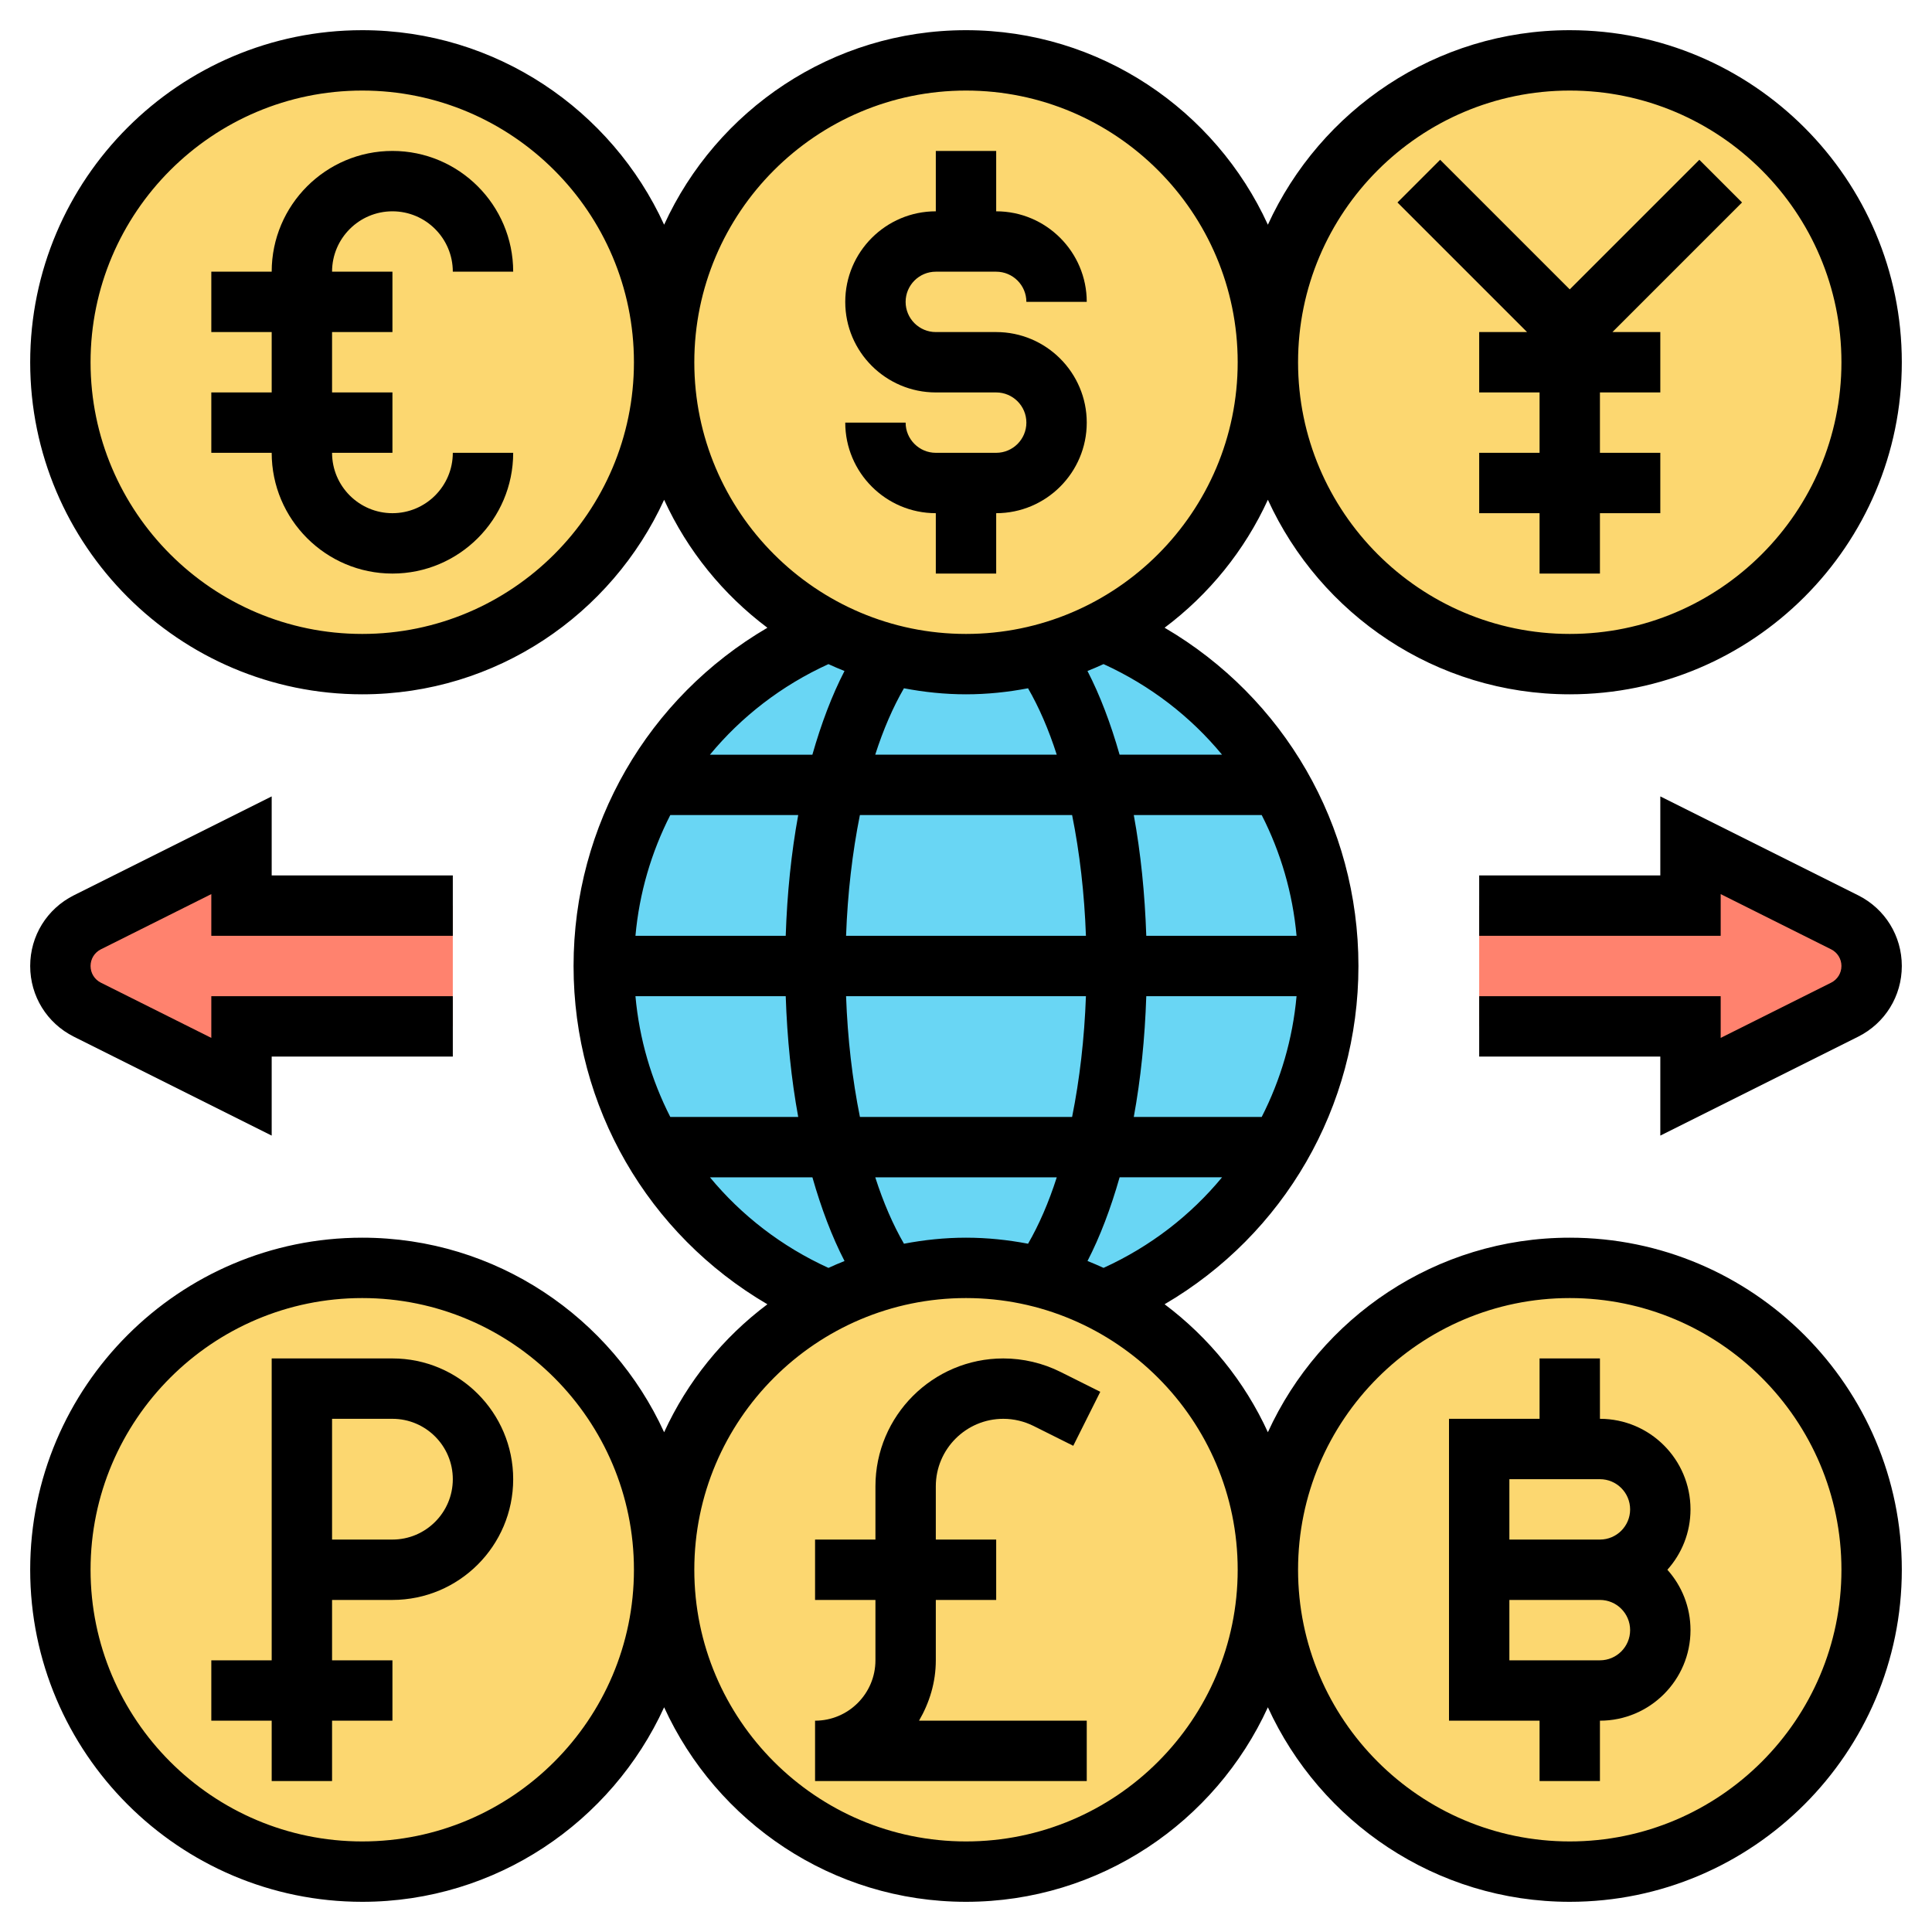
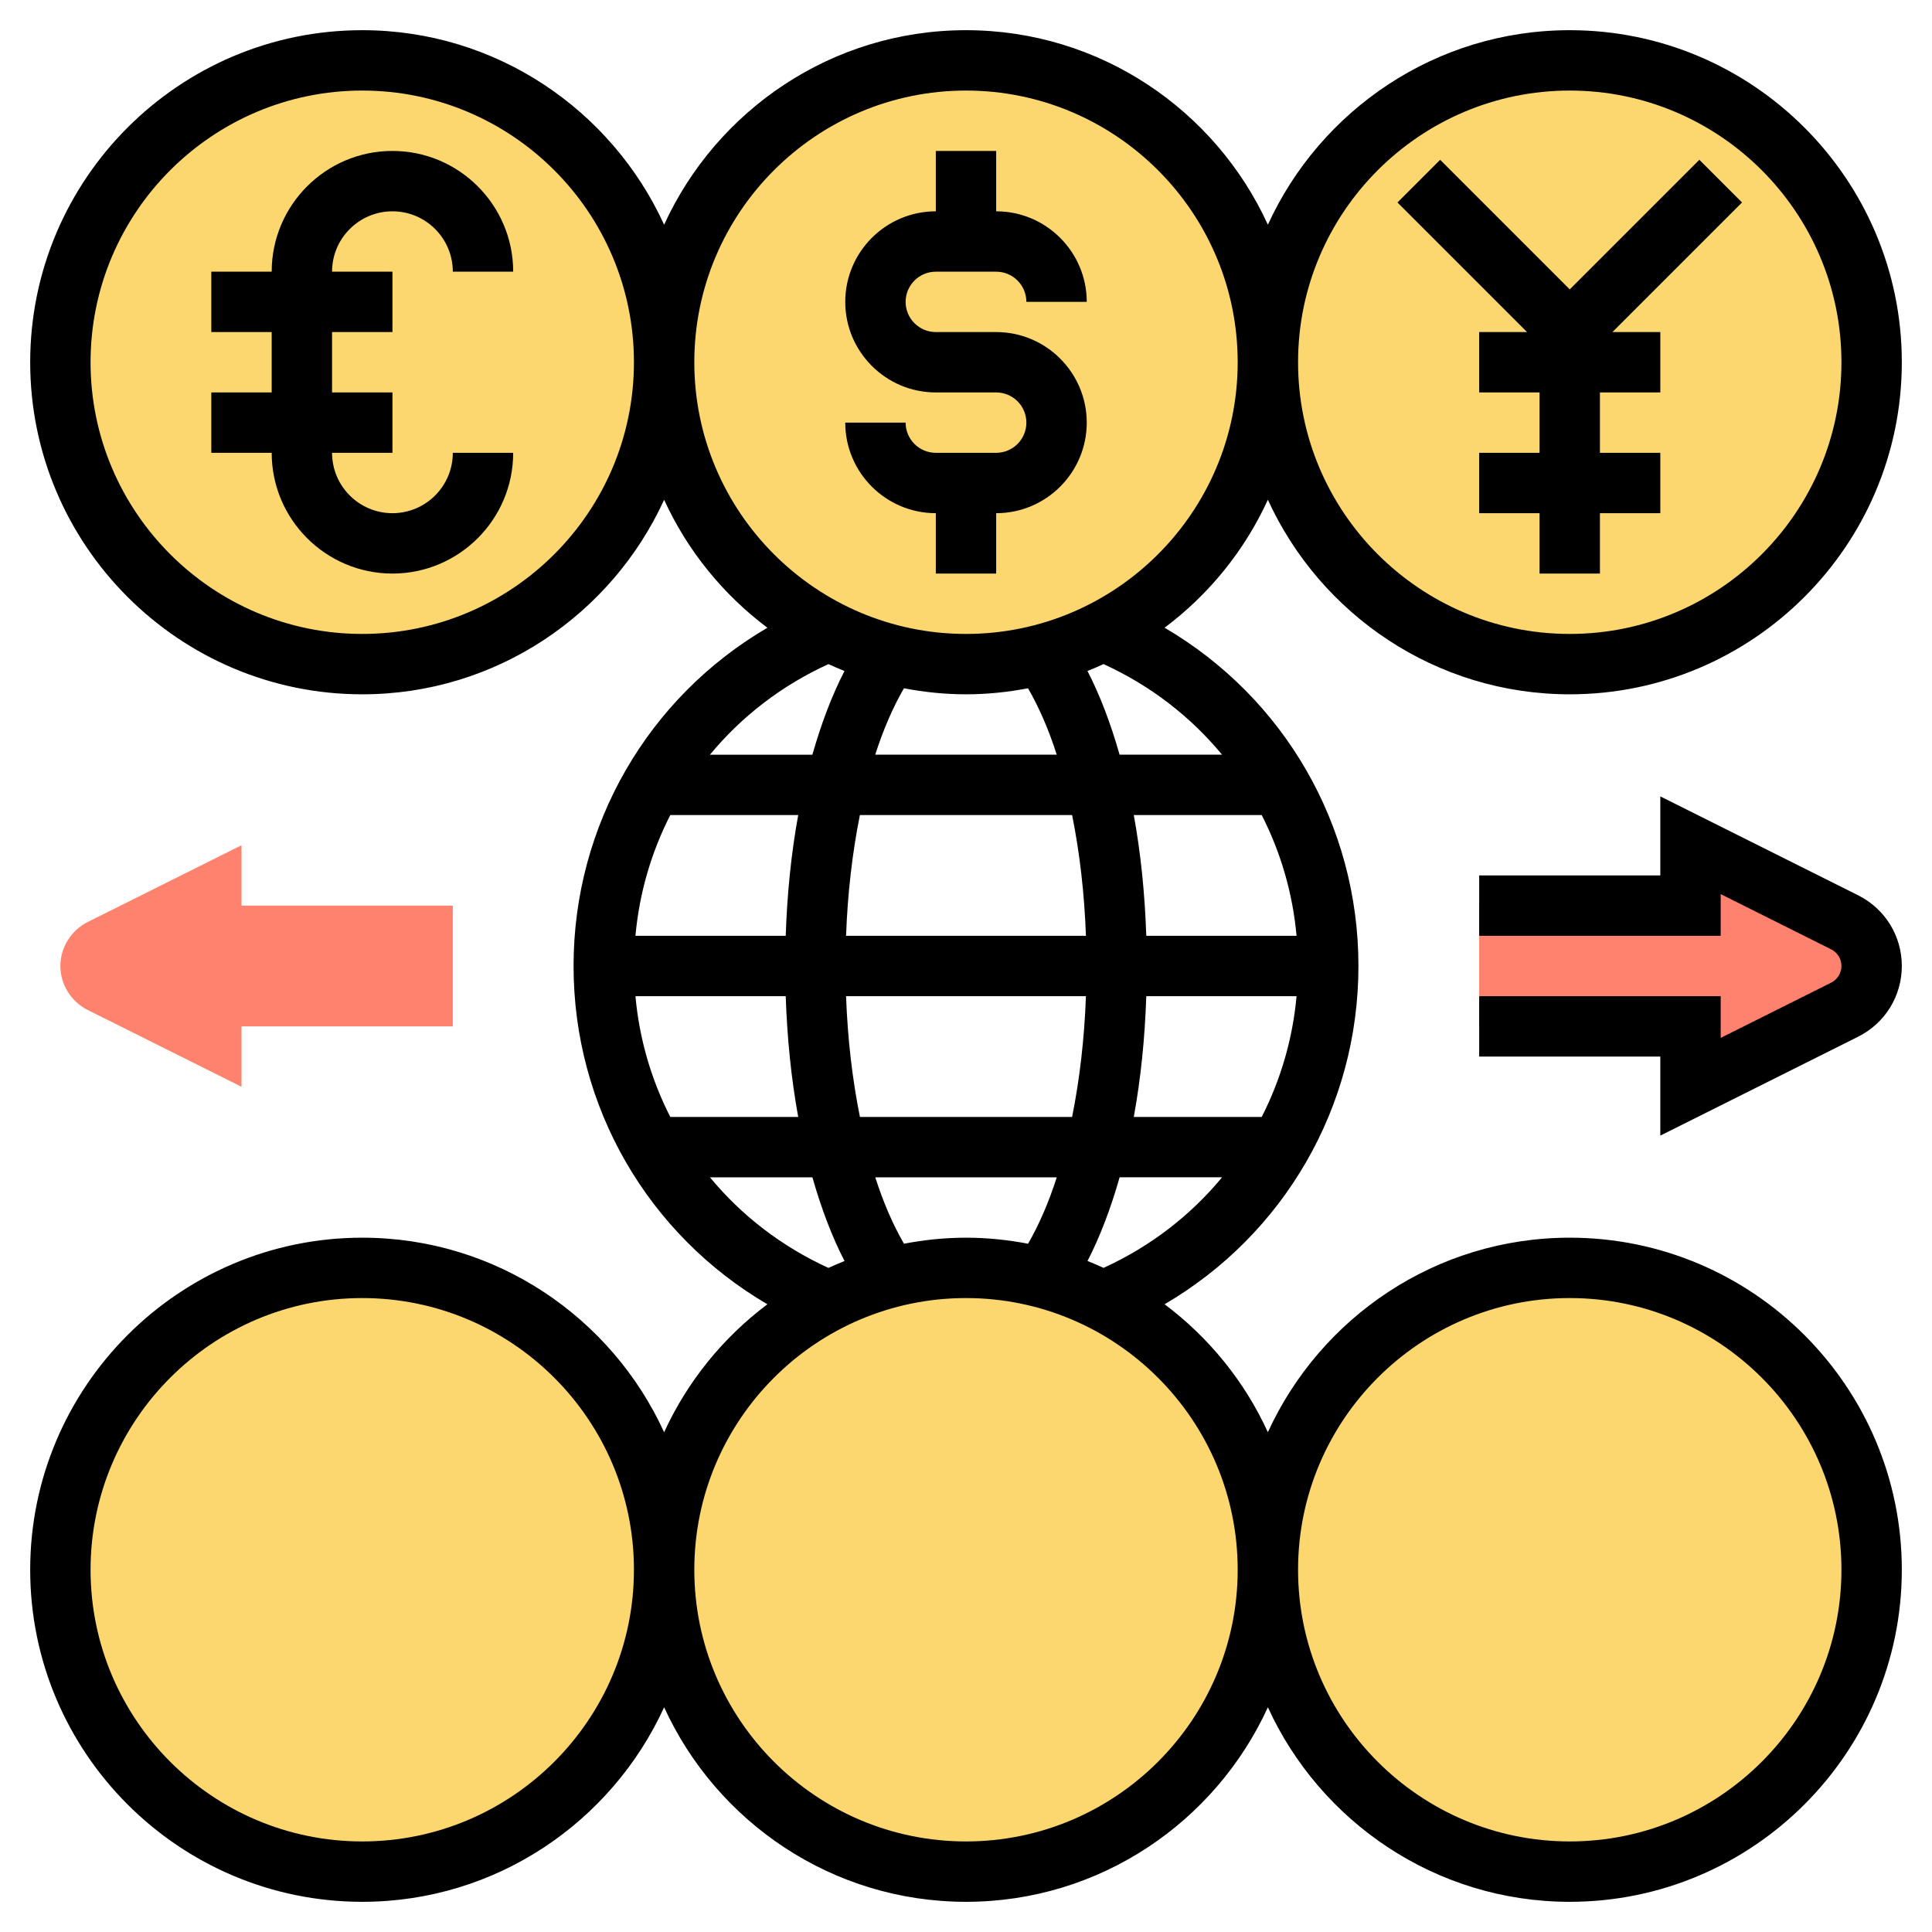
<svg xmlns="http://www.w3.org/2000/svg" id="Layer_5" height="512" viewBox="0 0 64 64" width="512">
  <g>
    <g>
      <g>
        <path d="m52 42c5.52 0 10 4.48 10 10s-4.48 10-10 10-10-4.48-10-10 4.48-10 10-10z" fill="#fcd770" />
      </g>
      <g>
        <path d="m42 52c0 5.52-4.48 10-10 10s-10-4.48-10-10c0-3.88 2.21-7.25 5.45-8.9 1.36-.71 2.91-1.1 4.55-1.1s3.19.39 4.55 1.1c3.24 1.65 5.45 5.02 5.45 8.9z" fill="#fcd770" />
      </g>
      <g>
        <path d="m22 52c0 5.52-4.48 10-10 10s-10-4.48-10-10 4.48-10 10-10 10 4.48 10 10z" fill="#fcd770" />
      </g>
      <g>
        <circle cx="52" cy="12" fill="#fcd770" r="10" />
      </g>
      <g>
        <path d="m42 12c0 3.88-2.21 7.25-5.45 8.9-1.36.71-2.91 1.1-4.55 1.1s-3.19-.39-4.55-1.1c-3.24-1.65-5.45-5.02-5.45-8.9 0-5.52 4.48-10 10-10s10 4.48 10 10z" fill="#fcd770" />
      </g>
      <g>
        <circle cx="12" cy="12" fill="#fcd770" r="10" />
      </g>
      <g>
-         <path d="m36.55 20.9c4.37 1.79 7.45 6.08 7.45 11.1s-3.08 9.31-7.45 11.1c-1.36-.71-2.91-1.1-4.55-1.1s-3.19.39-4.55 1.1c-4.37-1.79-7.45-6.08-7.45-11.1s3.08-9.31 7.45-11.1c1.36.71 2.91 1.1 4.55 1.1s3.19-.39 4.55-1.1z" fill="#69d6f4" />
-       </g>
+         </g>
      <g>
        <path d="m61.11 30.55c.54.28.89.84.89 1.45s-.35 1.17-.89 1.45l-5.11 2.55v-2h-7v-4h7v-2z" fill="#ff826e" />
      </g>
      <g>
        <path d="m15 30v4h-7v2l-5.11-2.55c-.54-.28-.89-.84-.89-1.45s.35-1.17.89-1.45l5.11-2.55v2z" fill="#ff826e" />
      </g>
    </g>
    <g>
      <path d="m33 15h-2c-.551 0-1-.448-1-1h-2c0 1.654 1.346 3 3 3v2h2v-2c1.654 0 3-1.346 3-3s-1.346-3-3-3h-2c-.551 0-1-.448-1-1s.449-1 1-1h2c.551 0 1 .448 1 1h2c0-1.654-1.346-3-3-3v-2h-2v2c-1.654 0-3 1.346-3 3s1.346 3 3 3h2c.551 0 1 .448 1 1s-.449 1-1 1z" />
      <path d="m52 41c-4.439 0-8.264 2.649-10 6.444-.771-1.685-1.954-3.138-3.421-4.239 3.951-2.311 6.421-6.533 6.421-11.205s-2.47-8.894-6.421-11.206c1.467-1.1 2.65-2.554 3.421-4.239 1.736 3.796 5.561 6.445 10 6.445 6.065 0 11-4.935 11-11s-4.935-11-11-11c-4.439 0-8.264 2.649-10 6.444-1.736-3.795-5.561-6.444-10-6.444s-8.264 2.649-10 6.444c-1.736-3.795-5.561-6.444-10-6.444-6.065 0-11 4.935-11 11s4.935 11 11 11c4.439 0 8.264-2.649 10-6.444.771 1.685 1.954 3.138 3.421 4.239-3.951 2.311-6.421 6.533-6.421 11.205s2.47 8.894 6.421 11.206c-1.467 1.1-2.65 2.554-3.421 4.239-1.736-3.796-5.561-6.445-10-6.445-6.065 0-11 4.935-11 11s4.935 11 11 11c4.439 0 8.264-2.649 10-6.444 1.736 3.795 5.561 6.444 10 6.444s8.264-2.649 10-6.444c1.736 3.795 5.561 6.444 10 6.444 6.065 0 11-4.935 11-11s-4.935-11-11-11zm-15.443 1c-.175-.08-.352-.156-.532-.228.417-.807.771-1.745 1.064-2.773h3.394c-1.043 1.262-2.374 2.294-3.926 3.001zm-6.612-.8c-.361-.625-.682-1.361-.951-2.2h6.013c-.269.839-.59 1.575-.951 2.2-.668-.127-1.353-.2-2.056-.2s-1.388.073-2.055.2zm-8.895-8.2h4.978c.047 1.398.184 2.746.414 4h-4.238c-.627-1.229-1.026-2.581-1.154-4zm10.95-10c.703 0 1.388-.073 2.055-.2.361.625.682 1.361.951 2.2h-6.013c.269-.839.59-1.575.951-2.2.668.127 1.353.2 2.056.2zm3.515 4c.25 1.24.407 2.591.458 4h-7.946c.051-1.409.209-2.76.458-4zm7.435 4h-4.978c-.047-1.398-.184-2.746-.414-4h4.238c.627 1.229 1.026 2.581 1.154 4zm0 2c-.128 1.419-.527 2.771-1.154 4h-4.238c.23-1.254.368-2.602.414-4zm-16.922-2h-4.978c.128-1.419.527-2.771 1.154-4h4.238c-.23 1.254-.368 2.602-.414 4zm1.999 2h7.946c-.051 1.409-.209 2.76-.458 4h-7.029c-.25-1.24-.408-2.591-.459-4zm12.455-8h-3.394c-.293-1.028-.647-1.965-1.064-2.773.18-.071.357-.147.532-.228 1.553.708 2.884 1.74 3.926 3.001zm11.518-22c4.962 0 9 4.037 9 9s-4.038 9-9 9-9-4.037-9-9 4.038-9 9-9zm-40 18c-4.962 0-9-4.037-9-9s4.038-9 9-9 9 4.037 9 9-4.038 9-9 9zm11-9c0-4.963 4.038-9 9-9s9 4.037 9 9-4.038 9-9 9-9-4.037-9-9zm4.443 10c.175.08.352.156.532.228-.417.807-.771 1.745-1.064 2.773h-3.394c1.043-1.262 2.374-2.294 3.926-3.001zm-3.925 17h3.394c.293 1.028.647 1.965 1.064 2.773-.18.071-.357.147-.532.228-1.553-.708-2.884-1.74-3.926-3.001zm-11.518 22c-4.962 0-9-4.037-9-9s4.038-9 9-9 9 4.037 9 9-4.038 9-9 9zm20 0c-4.962 0-9-4.037-9-9s4.038-9 9-9 9 4.037 9 9-4.038 9-9 9zm20 0c-4.962 0-9-4.037-9-9s4.038-9 9-9 9 4.037 9 9-4.038 9-9 9z" />
      <path d="m61.553 29.658-6.553-3.276v2.618h-6v2h8v-1.382l3.658 1.829c.211.106.342.318.342.553s-.131.447-.342.553l-3.658 1.829v-1.382h-8v2h6v2.618l6.553-3.276c.892-.447 1.447-1.344 1.447-2.342s-.555-1.895-1.447-2.342z" />
-       <path d="m2.447 29.658c-.892.447-1.447 1.344-1.447 2.342s.555 1.895 1.447 2.342l6.553 3.276v-2.618h6v-2h-8v1.382l-3.658-1.829c-.211-.106-.342-.318-.342-.553s.131-.447.342-.553l3.658-1.829v1.382h8v-2h-6v-2.618z" />
      <path d="m13 7c1.103 0 2 .897 2 2h2c0-2.206-1.794-4-4-4s-4 1.794-4 4h-2v2h2v2h-2v2h2c0 2.206 1.794 4 4 4s4-1.794 4-4h-2c0 1.103-.897 2-2 2s-2-.897-2-2h2v-2h-2v-2h2v-2h-2c0-1.103.897-2 2-2z" />
      <path d="m49 11v2h2v2h-2v2h2v2h2v-2h2v-2h-2v-2h2v-2h-1.586l4.293-4.293-1.414-1.414-4.293 4.293-4.293-4.293-1.414 1.414 4.293 4.293z" />
-       <path d="m53 47v-2h-2v2h-3v10h3v2h2v-2c1.654 0 3-1.346 3-3 0-.768-.29-1.469-.766-2 .476-.531.766-1.232.766-2 0-1.654-1.346-3-3-3zm0 8h-3v-2h3c.551 0 1 .448 1 1s-.449 1-1 1zm0-4h-3v-2h3c.551 0 1 .448 1 1s-.449 1-1 1z" />
-       <path d="m33.236 47c.345 0 .691.082 1 .236l1.317.658.895-1.789-1.317-.658c-.586-.293-1.241-.447-1.895-.447-2.336 0-4.236 1.9-4.236 4.236v1.764h-2v2h2v2c0 1.103-.897 2-2 2v2h9v-2h-5.556c.344-.591.556-1.268.556-2v-2h2v-2h-2v-1.764c0-1.233 1.003-2.236 2.236-2.236z" />
-       <path d="m13 45h-4v10h-2v2h2v2h2v-2h2v-2h-2v-2h2c2.206 0 4-1.794 4-4s-1.794-4-4-4zm0 6h-2v-4h2c1.103 0 2 .897 2 2s-.897 2-2 2z" />
    </g>
  </g>
</svg>